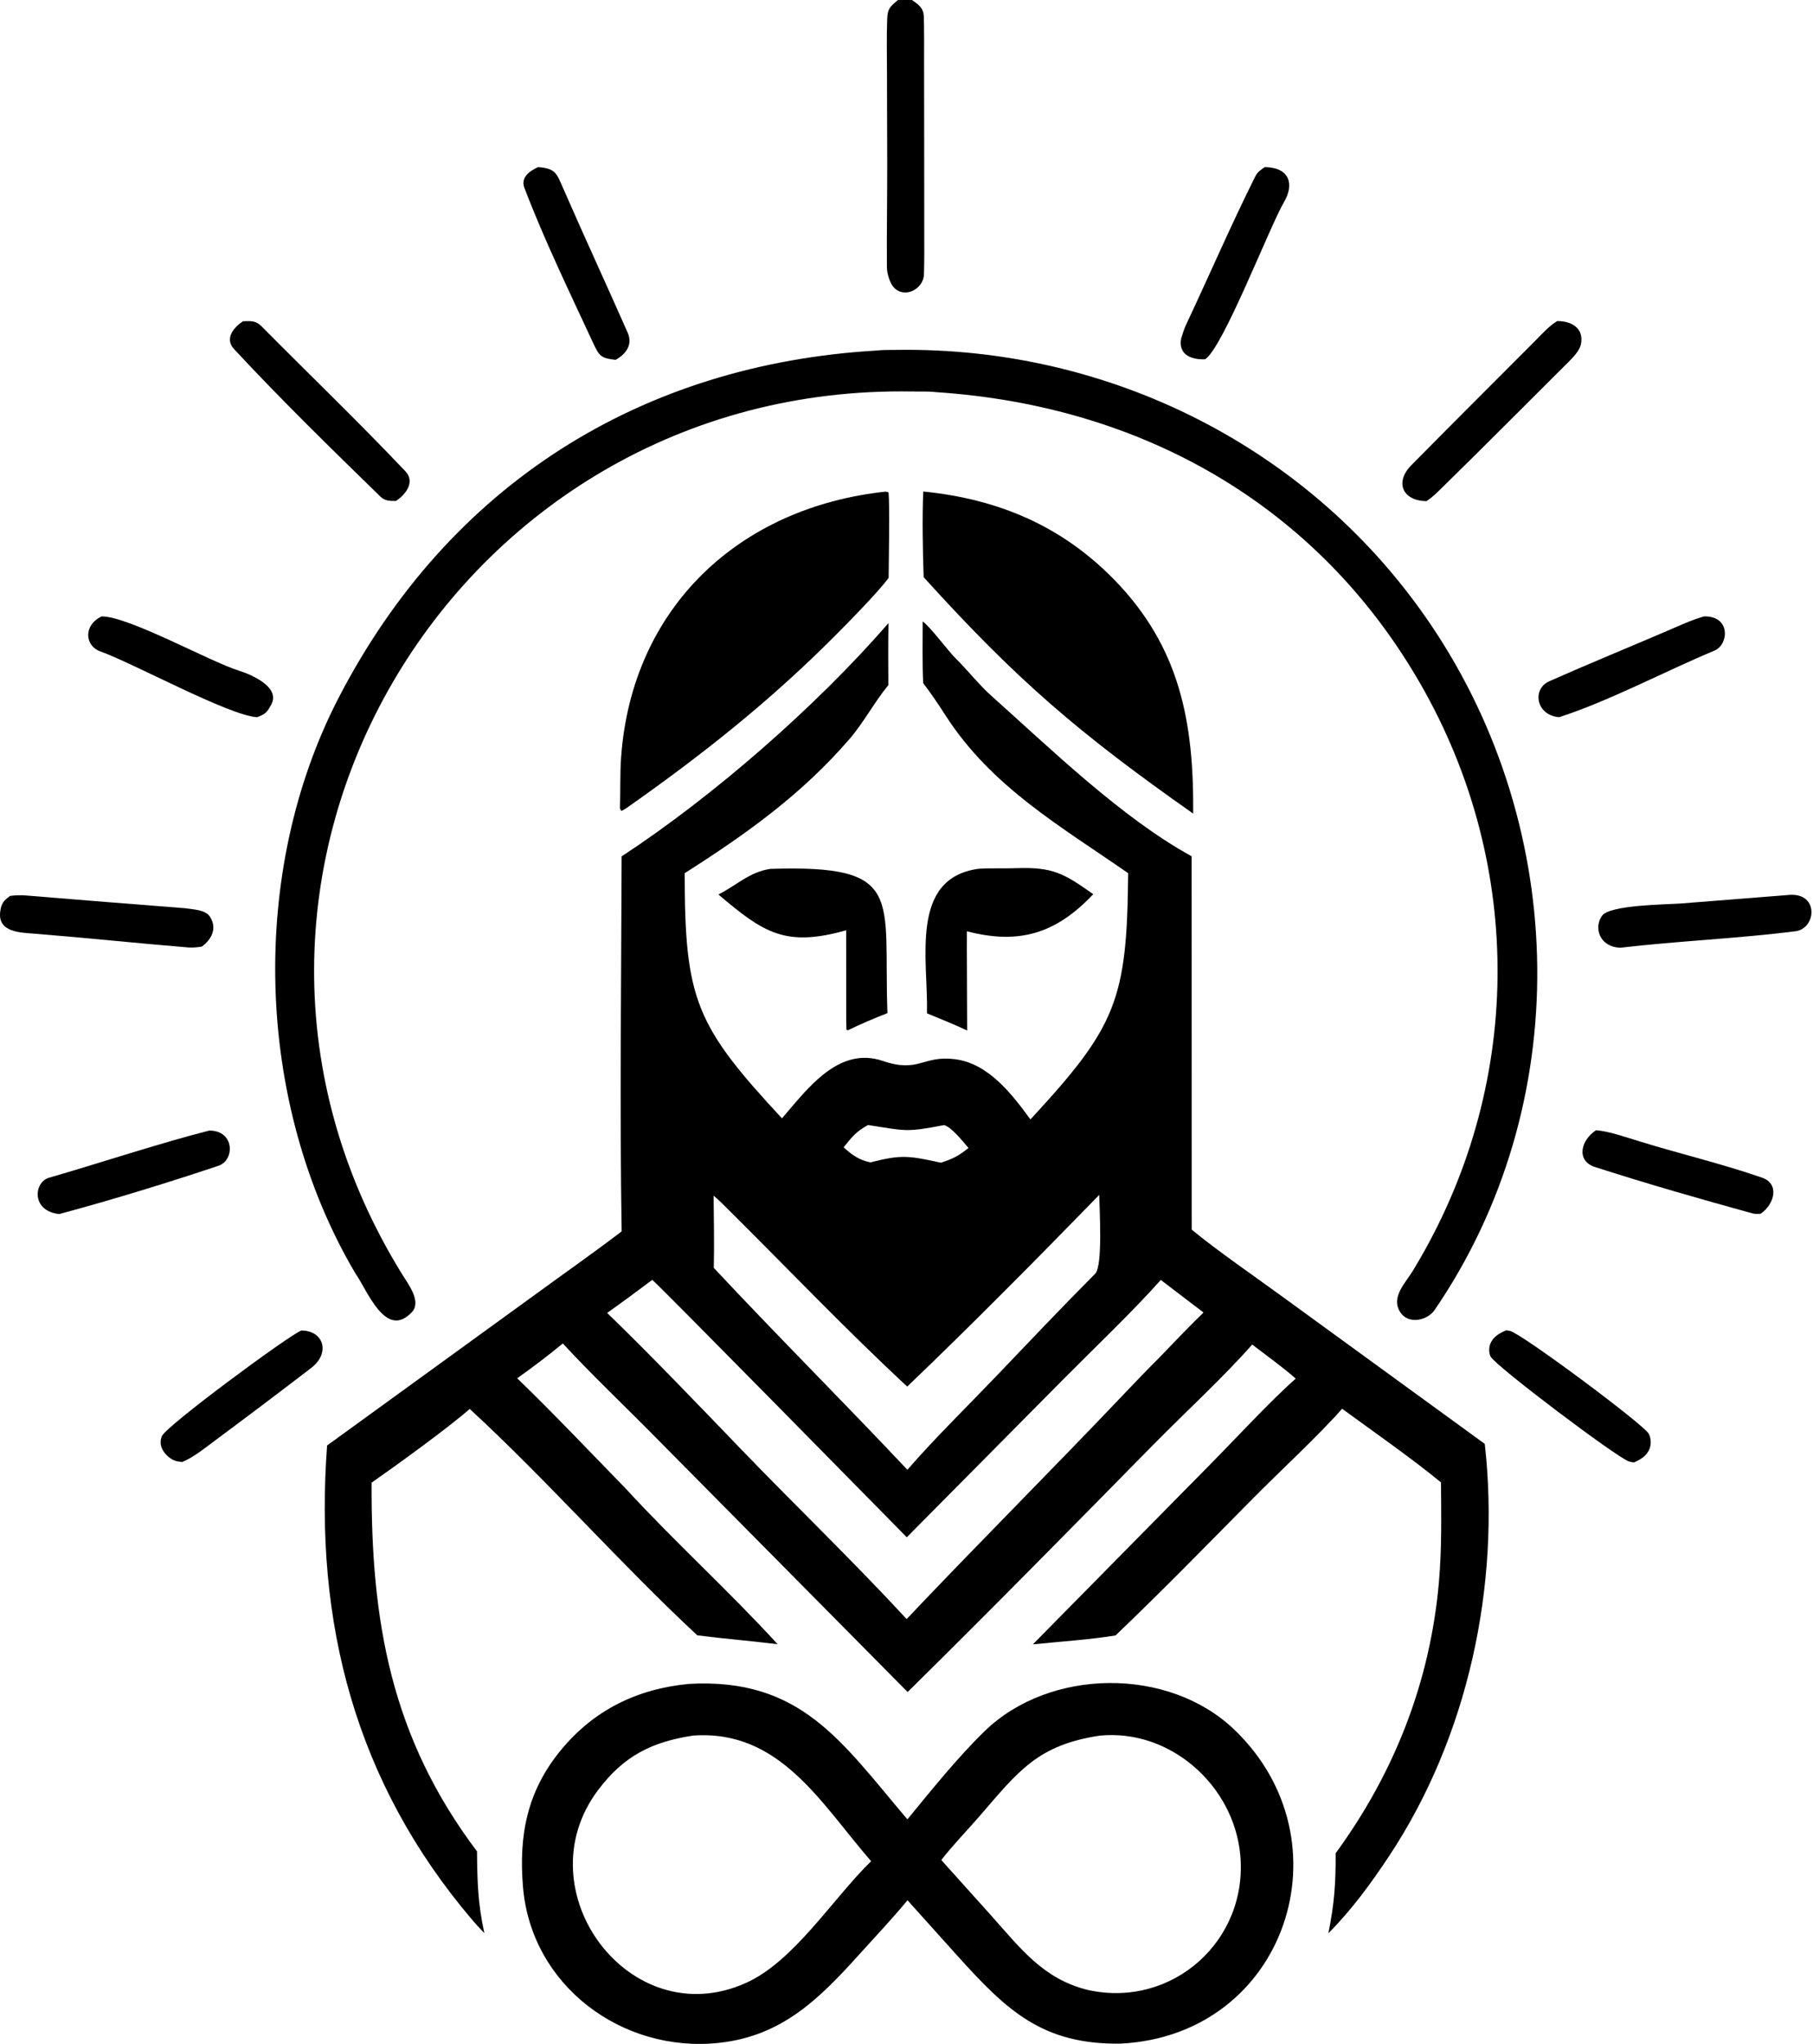
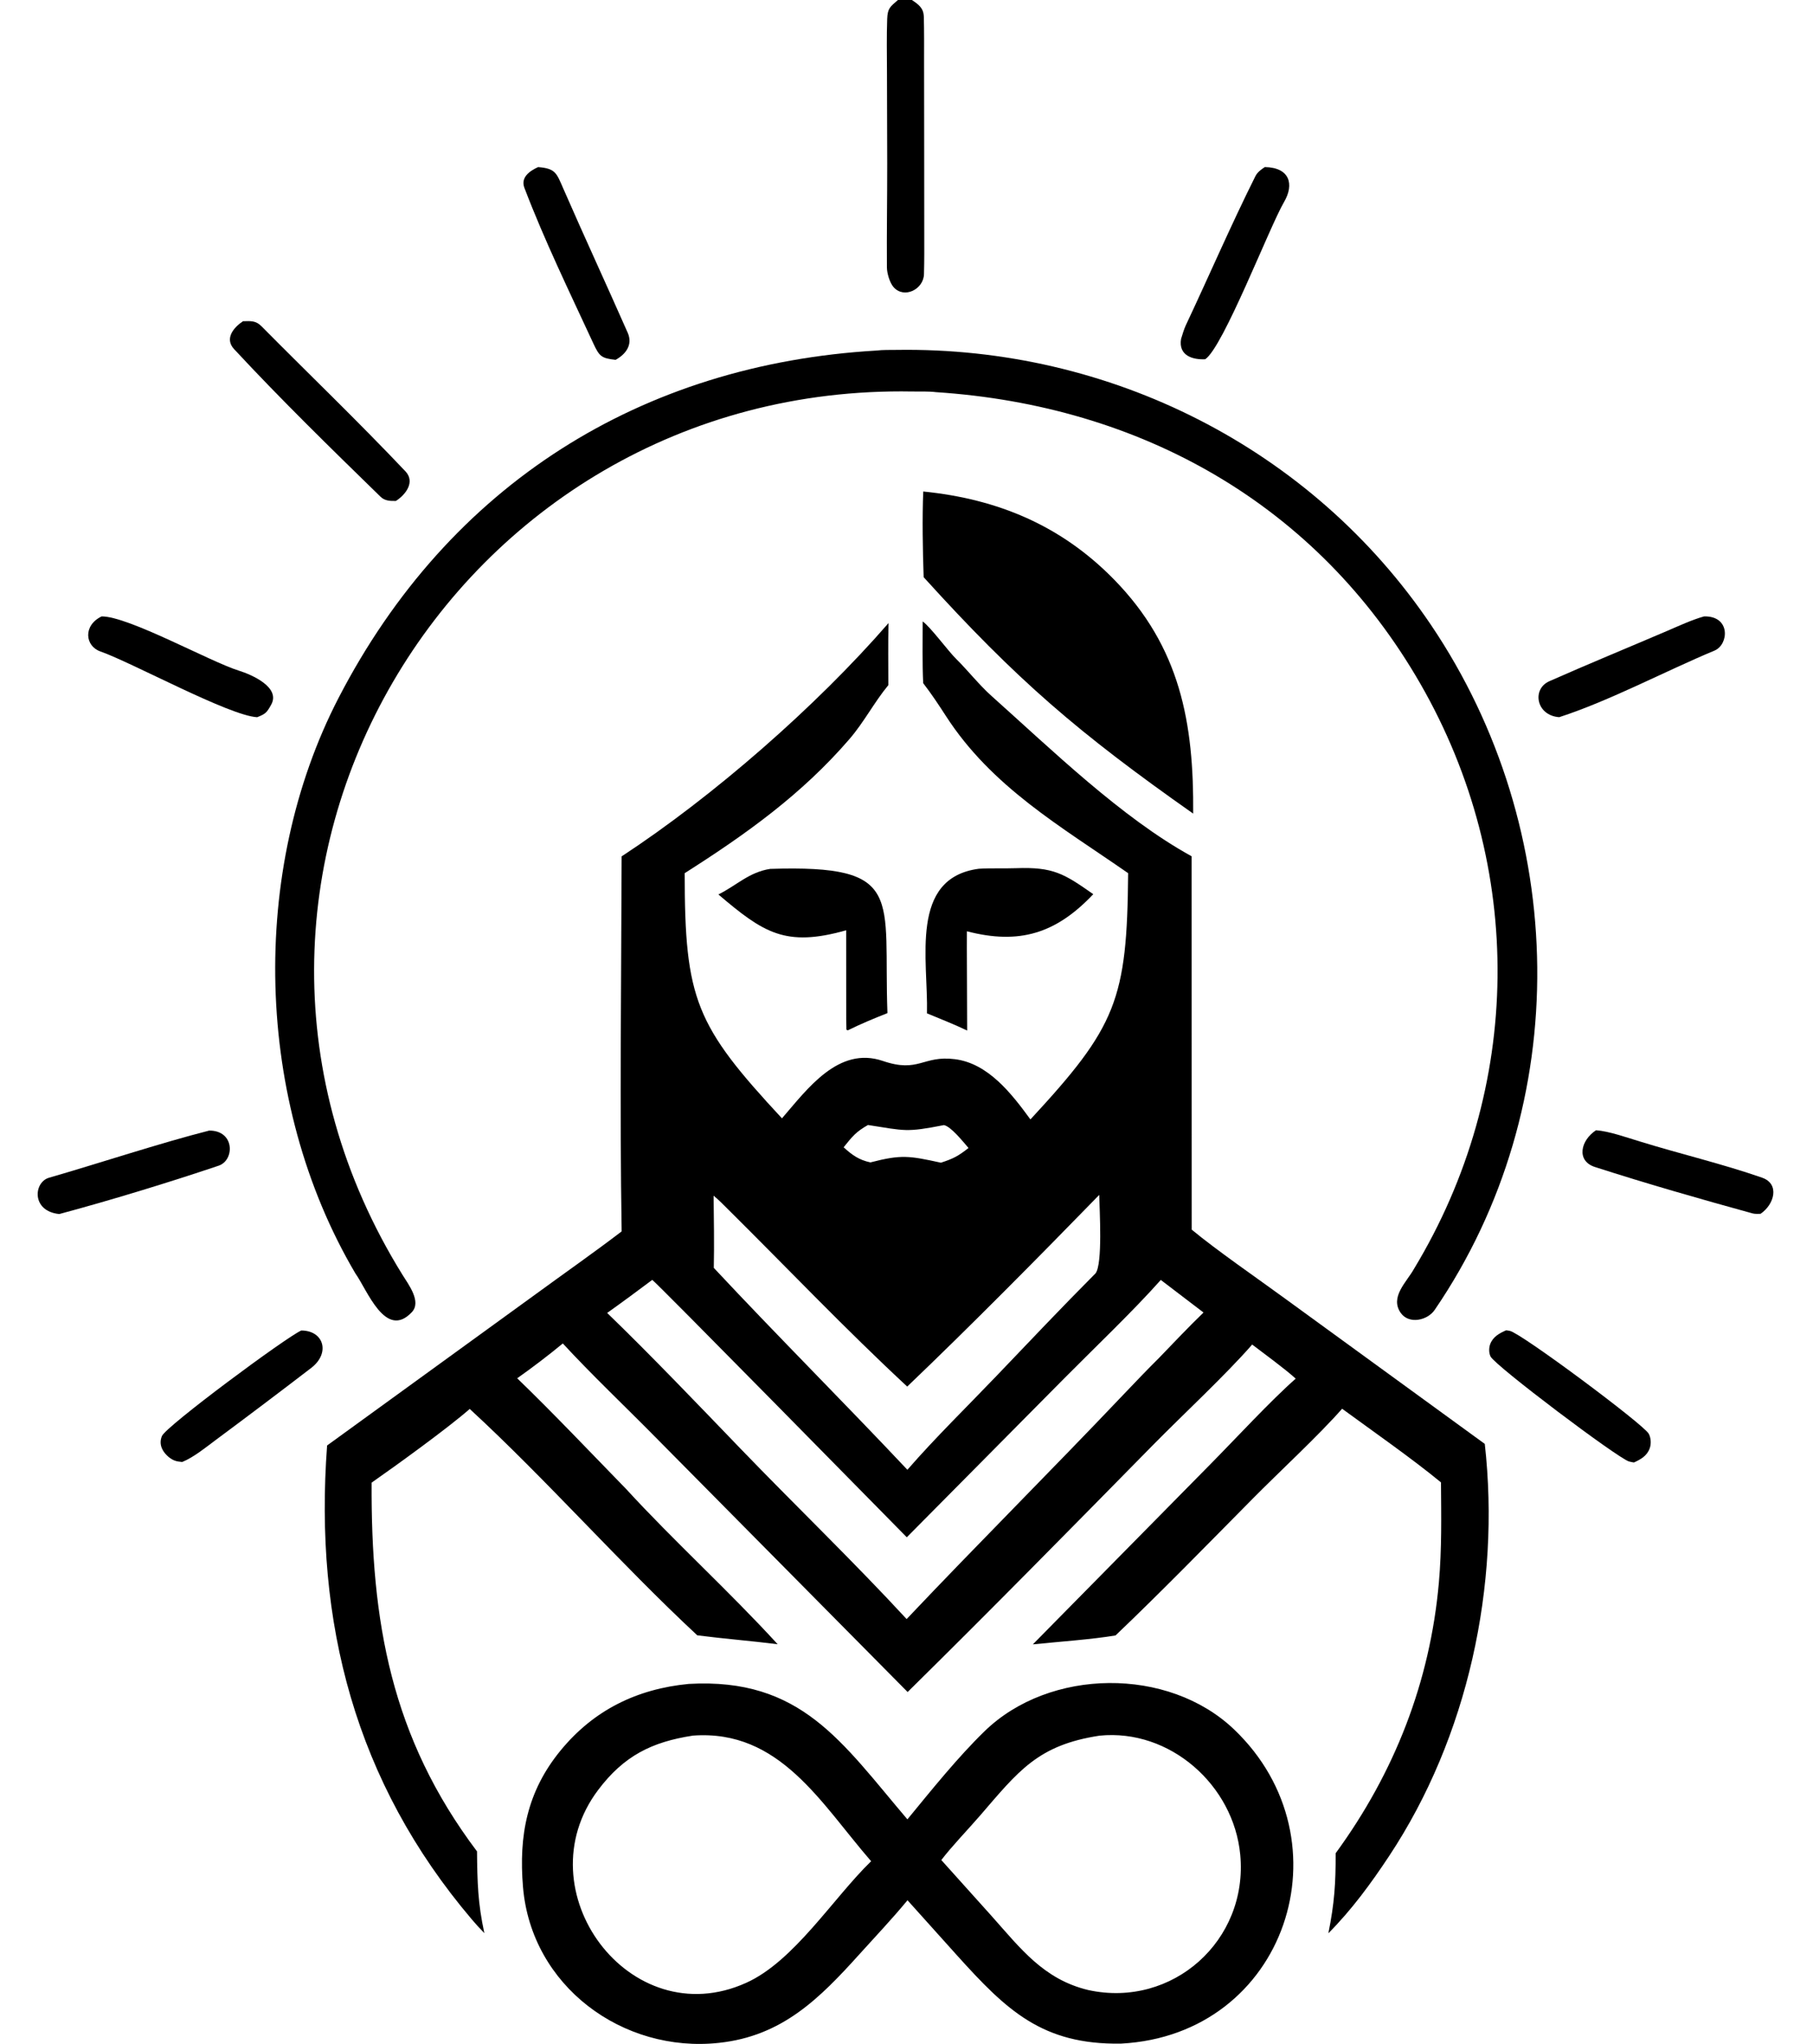
<svg xmlns="http://www.w3.org/2000/svg" width="355" height="400" viewBox="0 0 355 400" fill="none">
  <path d="M180.669 121.619C182.183 122.68 185.621 127.375 187.253 128.984C189.555 131.253 191.684 134.002 194.164 136.216C205.807 146.609 219.61 160.045 233.331 167.576L233.347 240.642C238.212 244.673 246.2 250.174 251.516 254.058L290.733 282.573C293.839 310.291 287.414 339.96 272.005 363.225C268.439 368.61 264.67 373.751 260.108 378.345C261.283 372.484 261.553 368.643 261.53 362.684C273.039 346.939 280.029 329.158 281.748 309.668C282.331 303.057 282.201 296.728 282.156 290.108C276.511 285.456 268.809 280.093 262.799 275.692C258.302 280.817 250.342 288.188 245.317 293.267C236.592 302.088 227.376 311.538 218.434 320.057C213.843 320.837 207.043 321.311 202.239 321.805L237.018 286.537C241.856 281.643 248.835 274.088 253.712 269.802C251.44 267.753 247.698 265.055 245.186 263.129C240.111 268.967 231.438 277.026 225.784 282.776C209.918 298.908 193.84 315.258 177.722 331.13L128.284 281.203C122.513 275.351 115.696 268.878 110.204 262.916C107.415 265.221 104.211 267.661 101.27 269.731C108.323 276.541 115.762 284.379 122.647 291.449C131.934 301.576 142.797 311.419 152.272 321.779C147.024 321.121 141.757 320.708 136.533 320.036C121.666 306.23 106.951 289.507 91.977 275.732C87.633 279.537 77.648 286.746 72.766 290.154C72.626 317.308 76.554 339.974 93.402 362.321C93.463 368.358 93.561 372.412 94.838 378.315C93.967 377.432 93.189 376.575 92.389 375.634C69.565 348.771 61.466 317.5 64.049 282.884L104.92 253.255C110.419 249.235 116.354 245.093 121.724 240.986C121.331 216.99 121.652 191.669 121.719 167.596C139.717 155.809 159.856 138.203 173.984 121.933C173.868 125.8 173.953 130.179 173.943 134.085C171.171 137.435 169.185 141.326 166.333 144.633C156.982 155.479 146.016 163.294 134.068 170.881C134.075 195.629 136.22 200.676 153.114 218.863C158.091 213.118 164.176 204.669 172.876 207.632C179.949 210.041 180.664 206.497 186.959 207.282C193.456 208.091 198.038 213.959 201.764 219.074C218.614 200.894 220.692 195.678 220.899 170.885C207.754 161.741 194.213 154.048 185.219 140.125C183.785 137.905 182.385 135.795 180.768 133.696C180.58 129.853 180.671 125.501 180.669 121.619ZM118.888 256.943C127.455 265.223 136.73 274.924 145.015 283.523C155.542 294.449 167.316 305.781 177.524 316.854C191.541 302.058 206.009 287.628 220.051 272.847C222.312 270.468 224.638 268.044 226.965 265.729C229.817 262.777 232.71 259.706 235.658 256.862L227.294 250.485C221.911 256.551 214.202 263.883 208.399 269.737L177.558 300.848C173.212 296.457 128.25 250.685 127.715 250.476C124.771 252.679 121.889 254.812 118.888 256.943ZM184.834 220.184C177.352 221.641 177.323 221.3 169.953 220.166C167.598 221.499 166.9 222.394 165.189 224.528C166.843 226.034 168.182 227.005 170.436 227.484C176.495 225.913 178.028 226.191 184.239 227.543C186.693 226.742 187.61 226.258 189.644 224.663C188.599 223.472 186.234 220.467 184.834 220.184ZM139.729 234.004C139.78 238.703 139.867 243.429 139.767 248.125C152.165 261.395 165.185 274.373 177.674 287.639C183.119 281.377 189.298 275.358 195.045 269.352C201.492 262.613 207.932 255.806 214.512 249.202C215.944 247.368 215.288 236.746 215.24 233.844C203.488 245.91 189.783 259.765 177.641 271.353C165.589 260.185 154.174 248.171 142.496 236.607C141.683 235.803 140.617 234.696 139.729 234.004Z" fill="black" />
  <path d="M177.676 356.051C182.385 350.325 187.566 343.866 192.826 338.767C205.531 326.45 228.732 326.139 241.634 338.443C264.406 360.16 251.916 398.241 219.487 399.939C204.076 400.18 197.084 393.405 187.41 382.689L177.695 371.881L177.588 372.013C174.641 375.576 171.428 378.961 168.336 382.388C160.438 391.158 153.13 398.466 140.797 399.789C121.946 401.844 104.042 388.693 102.408 369.305C101.558 359.221 103.196 350.571 109.778 342.56C116.295 334.628 124.755 330.519 134.869 329.544C156.887 328.299 164.805 340.932 177.676 356.051ZM184.319 364.014L194.155 374.957C199.823 381.31 204.367 387.378 213.113 389.46C229.596 393.044 244.44 379.754 242.848 362.961C241.559 349.365 229.085 338.288 215.303 339.672C203.194 341.509 199.411 346.615 191.851 355.372C189.577 358.005 186.334 361.358 184.319 364.014ZM146.097 388.047C155.453 383.865 163.156 371.443 170.574 364.244C160.755 352.951 152.689 338.411 135.686 339.66C127.601 340.9 122.143 343.635 117.111 350.315C102.315 369.961 123.32 398.338 146.097 388.047Z" fill="black" />
  <path d="M171.634 68.603C172.826 68.452 174.341 68.495 175.561 68.476C217.283 67.829 256.784 87.635 280.19 122.287C307.256 162.36 308.387 216.165 280.918 256.358C279.531 258.387 275.937 259.234 274.295 256.966C272.068 253.839 275.451 250.89 276.878 248.307C298.242 213.008 298.699 169.615 278.135 133.841C257.884 98.612 223.3 79.356 183.251 76.743C181.838 76.561 180.09 76.644 178.633 76.618C88.52 74.982 30.844 172.225 78.82 249.502C79.993 251.391 82.565 254.739 80.651 256.782C75.489 262.293 71.884 252.397 69.578 249.194C49.726 215.549 48.802 170.395 66.278 136.614C87.973 94.681 125.675 71.28 171.634 68.603Z" fill="black" />
-   <path d="M173.422 96.21L173.969 96.336C174.261 98.55 174.008 110.195 174.001 113.1C171.742 116.104 166.263 121.655 163.455 124.473C150.635 137.336 137.269 147.913 122.436 158.302L121.667 158.722L121.385 158.187C121.52 154.827 121.378 151.542 121.622 148.156C123.736 118.916 144.712 99.283 173.422 96.21Z" fill="black" />
  <path d="M180.781 96.189C195.357 97.65 207.8 102.846 218.134 113.407C231.105 126.662 233.775 141.428 233.635 159.225C211.108 143.391 199.161 133.145 180.86 112.958C180.679 107.836 180.566 101.29 180.781 96.189Z" fill="black" />
  <path d="M150.804 170.045C177.392 169.198 172.928 175.511 173.768 198.267C170.98 199.379 168.701 200.313 166.015 201.635L165.737 201.523L165.696 199.492L165.687 182.056C153.755 185.437 149.472 182.517 140.667 175.05C144.278 173.248 146.651 170.692 150.804 170.045Z" fill="black" />
  <path d="M191.661 170.018C193.94 169.875 196.742 169.983 198.934 169.905C206.201 169.645 208.298 170.938 214.071 174.994C206.78 182.702 199.574 184.918 189.326 182.252L189.318 185.533L189.378 201.681C186.971 200.513 184.014 199.358 181.51 198.314C181.773 187.871 177.991 171.822 191.661 170.018Z" fill="black" />
-   <path d="M304.91 62.839C307.644 62.802 310.274 64.198 309.534 67.48C309.254 68.62 308.1 69.866 307.269 70.692C298.981 78.93 290.753 87.238 282.395 95.407C281.341 96.438 280.549 97.261 279.315 98.068C274.66 98.034 273.031 94.397 276.355 91.033C284.485 82.807 292.686 74.648 300.845 66.451C302.078 65.213 303.409 63.731 304.91 62.839Z" fill="black" />
  <path d="M47.584 62.864C49.052 62.836 50.063 62.698 51.195 63.84C60.573 73.31 70.23 82.572 79.39 92.245C81.342 94.308 79.446 96.81 77.522 98.033C76.417 98.062 75.347 98.028 74.512 97.214C64.814 87.761 55.041 78.234 45.827 68.312C43.924 66.263 45.751 64.066 47.584 62.864Z" fill="black" />
-   <path d="M350.5 175.126C356.227 174.81 355.6 181.733 351.577 182.245C340.21 183.69 328.689 184.136 317.298 185.469C313.23 185.353 312.016 181.597 313.681 179.219C315.171 177.091 326.219 177.019 329.028 176.821L350.5 175.126Z" fill="black" />
-   <path d="M1.953 175.338C2.988 175.19 4.091 175.163 5.135 175.25C15.498 176.111 25.871 176.929 36.238 177.742C37.759 177.989 40.235 177.982 41.151 179.46C42.556 181.726 41.401 183.867 39.53 185.246C38.654 185.398 37.678 185.484 36.792 185.411C26.799 184.588 16.834 183.531 6.835 182.731C3.978 182.502 -0.53 182.485 0.051 178.341C0.278 176.723 0.726 176.281 1.953 175.338Z" fill="black" />
  <path d="M247.662 32.698C252.529 32.774 253.473 36.047 251.425 39.538C248.582 44.386 239.504 67.999 235.985 70.308C233.563 70.423 230.71 69.614 231.263 66.325C231.524 65.489 231.828 64.431 232.193 63.655C236.762 53.958 241.02 44.077 245.809 34.494C246.206 33.701 246.938 33.165 247.662 32.698Z" fill="black" />
  <path d="M40.964 221.257C45.99 221.225 45.976 227.059 42.813 228.126C32.955 231.449 21.552 234.925 11.607 237.59C6.122 237.042 6.561 231.358 9.602 230.482C19.289 227.692 31.434 223.672 40.964 221.257Z" fill="black" />
  <path d="M105.36 32.703C108.783 32.959 108.977 33.893 110.274 36.851C114.405 46.312 118.749 55.686 122.914 65.129C123.95 67.478 122.517 69.341 120.537 70.421C117.758 70.111 117.36 69.76 116.155 67.156C111.522 57.147 106.611 47.068 102.685 36.769C101.906 34.726 103.686 33.468 105.36 32.703Z" fill="black" />
  <path d="M333.668 120.631C338.923 120.508 338.523 126.151 335.716 127.321C326.12 131.319 315.123 137.179 305.308 140.352C300.804 140.038 299.884 134.86 303.379 133.313C311.017 129.933 318.773 126.754 326.454 123.465C328.769 122.474 331.26 121.307 333.668 120.631Z" fill="black" />
  <path d="M19.897 120.631C25.164 120.599 41.14 129.495 46.755 131.242C49.347 132.049 54.97 134.523 53.104 137.9C52.219 139.501 51.987 139.707 50.354 140.36C44.852 140.06 25.973 129.715 19.644 127.485C16.66 126.434 16.213 122.418 19.897 120.631Z" fill="black" />
  <path d="M312.515 221.191C315.041 221.369 318.529 222.613 321.043 223.371C328.985 225.827 337.197 227.747 345.042 230.479C348.524 231.692 347.448 235.714 344.72 237.548C344.303 237.573 343.576 237.577 343.174 237.468C332.863 234.635 322.483 231.659 312.304 228.384C308.597 227.191 309.481 223.174 312.515 221.191Z" fill="black" />
  <path d="M58.998 260.38C63.41 260.396 64.722 264.802 60.945 267.701C54.782 272.428 48.582 277.105 42.343 281.734C40.36 283.205 37.939 285.201 35.673 286.114C35.141 286.062 34.594 286.007 34.097 285.798C33.093 285.377 32.083 284.391 31.675 283.375C31.363 282.598 31.385 281.792 31.714 281.025C32.548 279.084 56.006 261.704 58.998 260.38Z" fill="black" />
  <path d="M294.907 260.344C295.156 260.369 295.4 260.4 295.644 260.456C297.989 260.992 321.845 278.769 322.832 280.58C323.278 281.397 323.342 282.534 323.039 283.404C322.517 284.903 321.294 285.592 319.944 286.207C319.879 286.198 319.813 286.192 319.749 286.181C319.642 286.161 319.536 286.136 319.429 286.115C319.235 286.076 319.171 286.071 318.973 286.012C316.738 285.348 292.724 267.261 291.86 265.466C291.521 264.761 291.521 263.809 291.782 263.079C292.303 261.624 293.583 260.921 294.907 260.344Z" fill="black" />
  <path d="M175.825 0H178.559C179.87 0.884 180.841 1.571 180.89 3.264C180.975 6.208 180.941 9.154 180.944 12.099L180.964 29.547L180.977 45.557C180.979 48.266 181.003 50.922 180.922 53.669C180.835 56.628 177.039 58.534 174.968 56.192C174.225 55.351 173.673 53.498 173.664 52.329C173.612 45.556 173.732 38.779 173.723 32L173.675 13.92C173.661 10.543 173.598 7.098 173.718 3.725C173.794 1.6 174.302 1.323 175.825 0Z" fill="black" />
</svg>